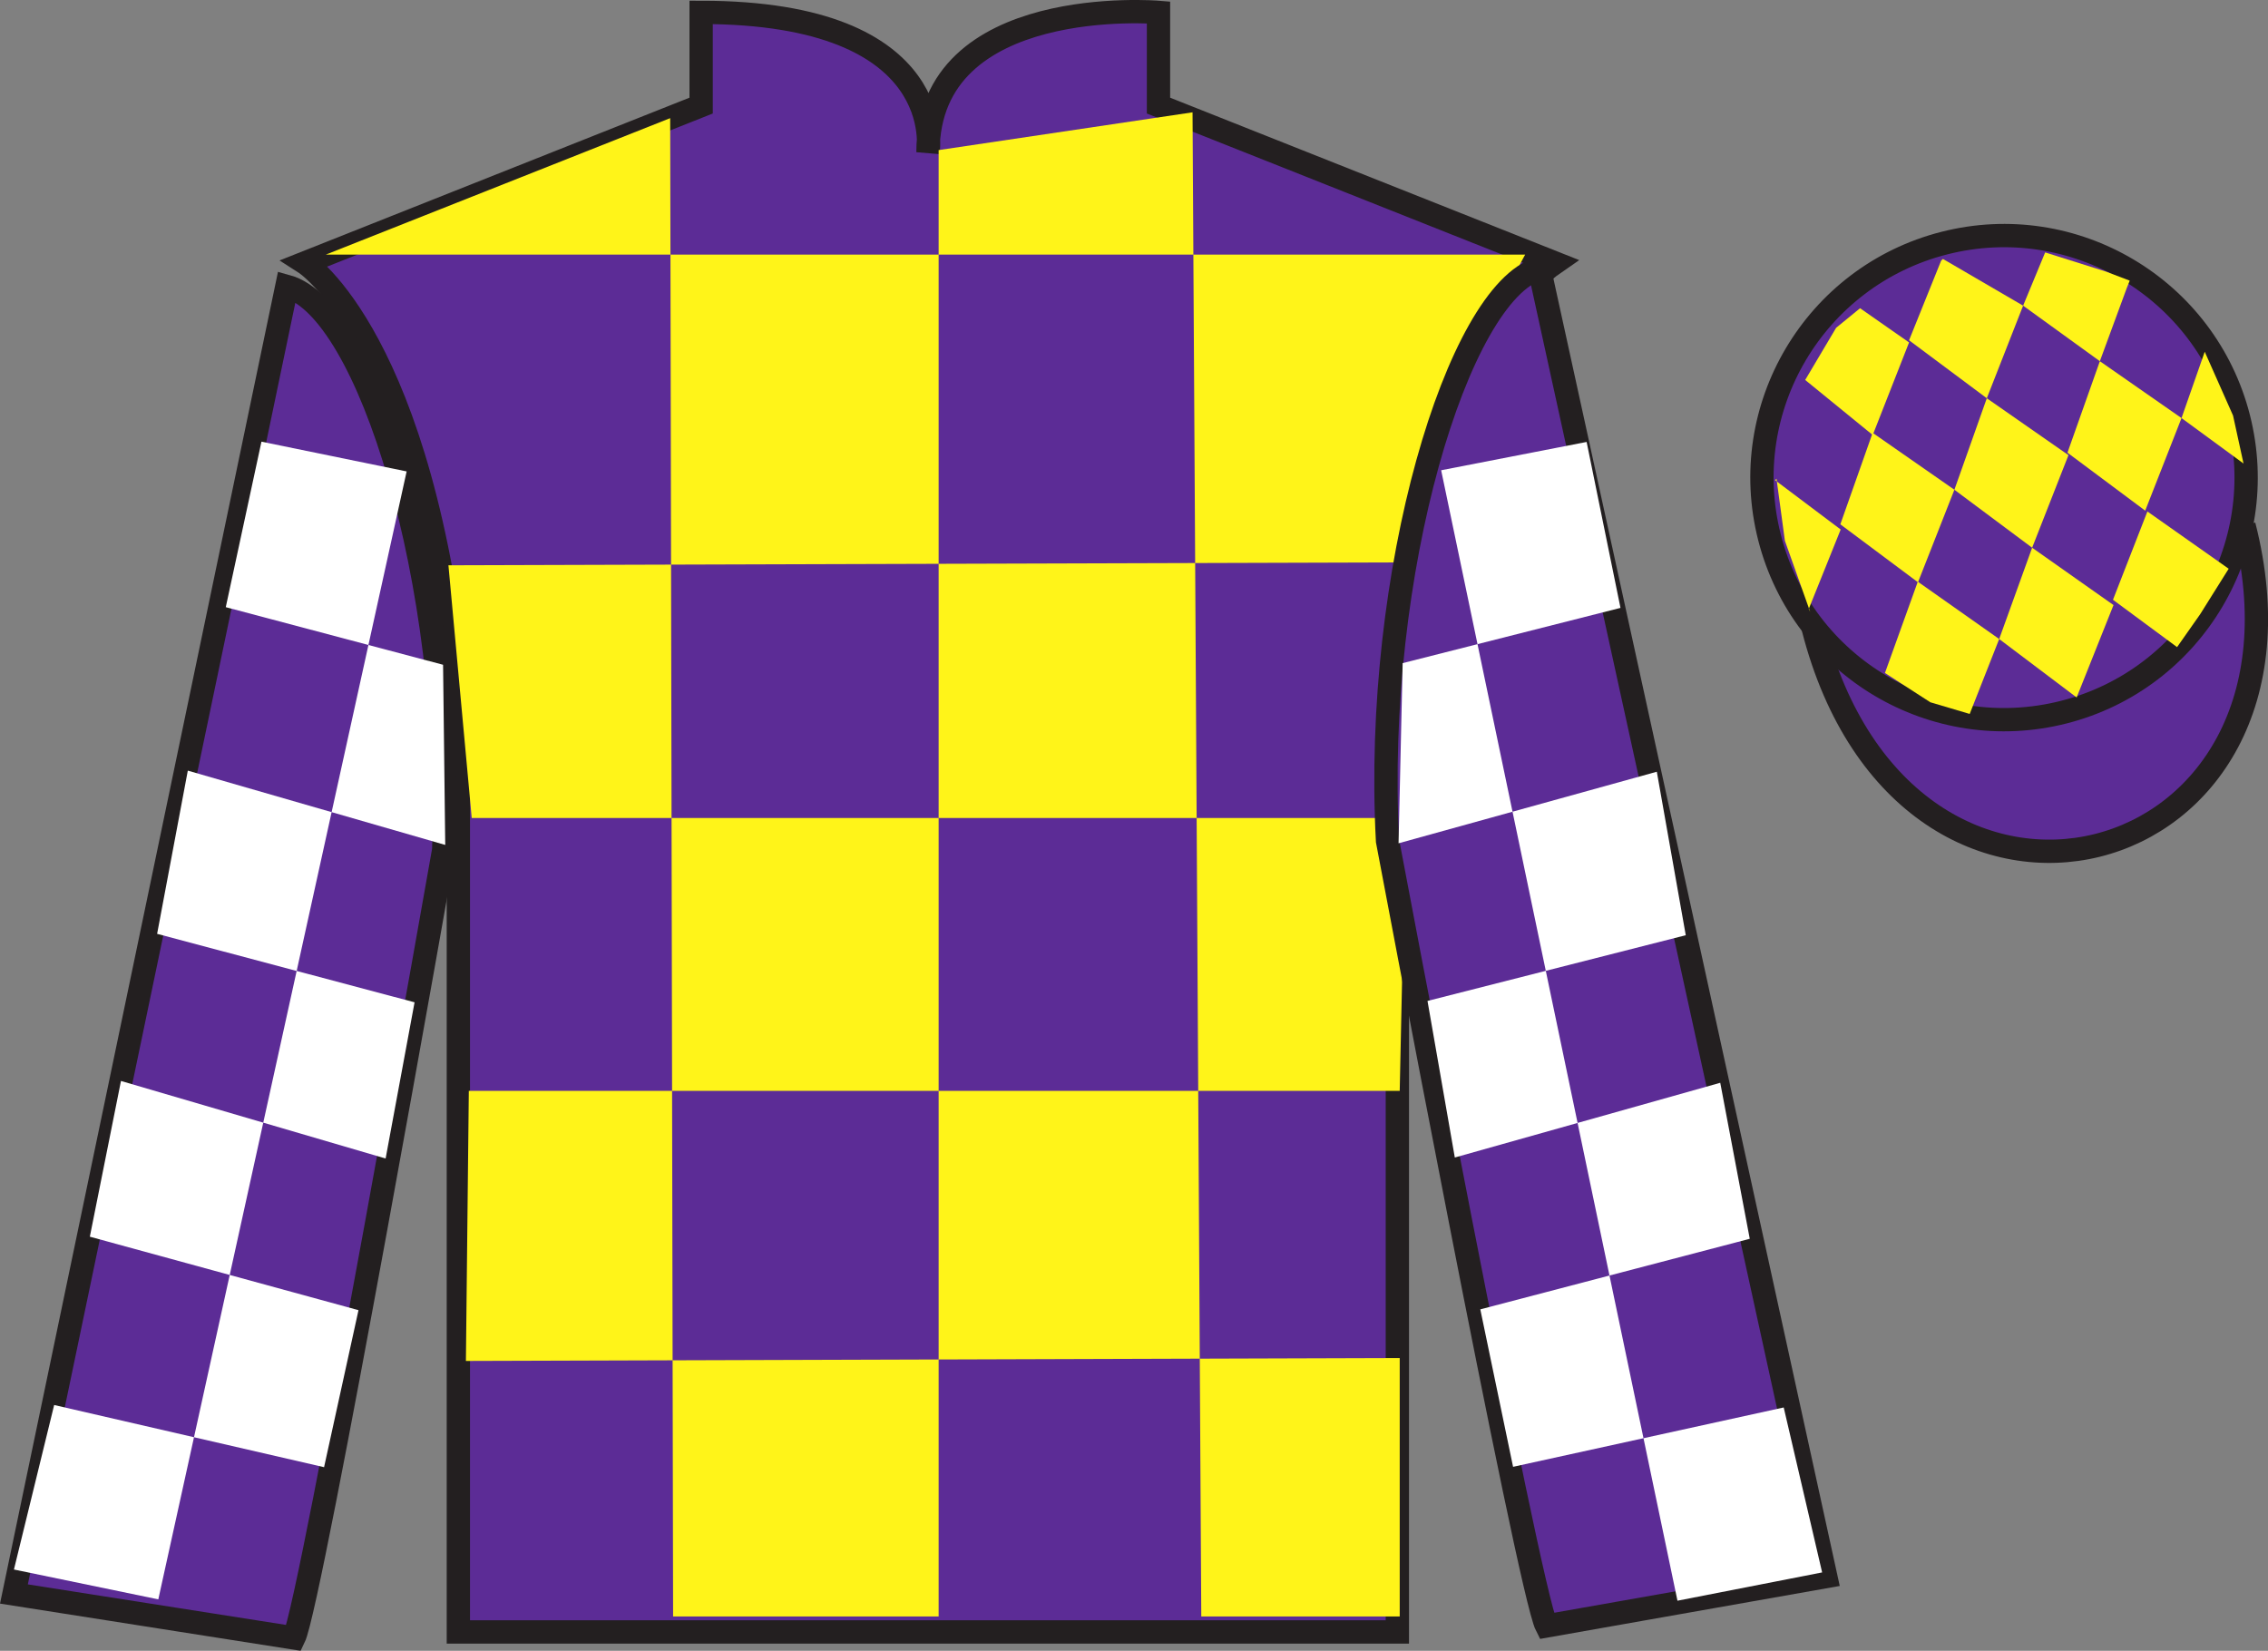
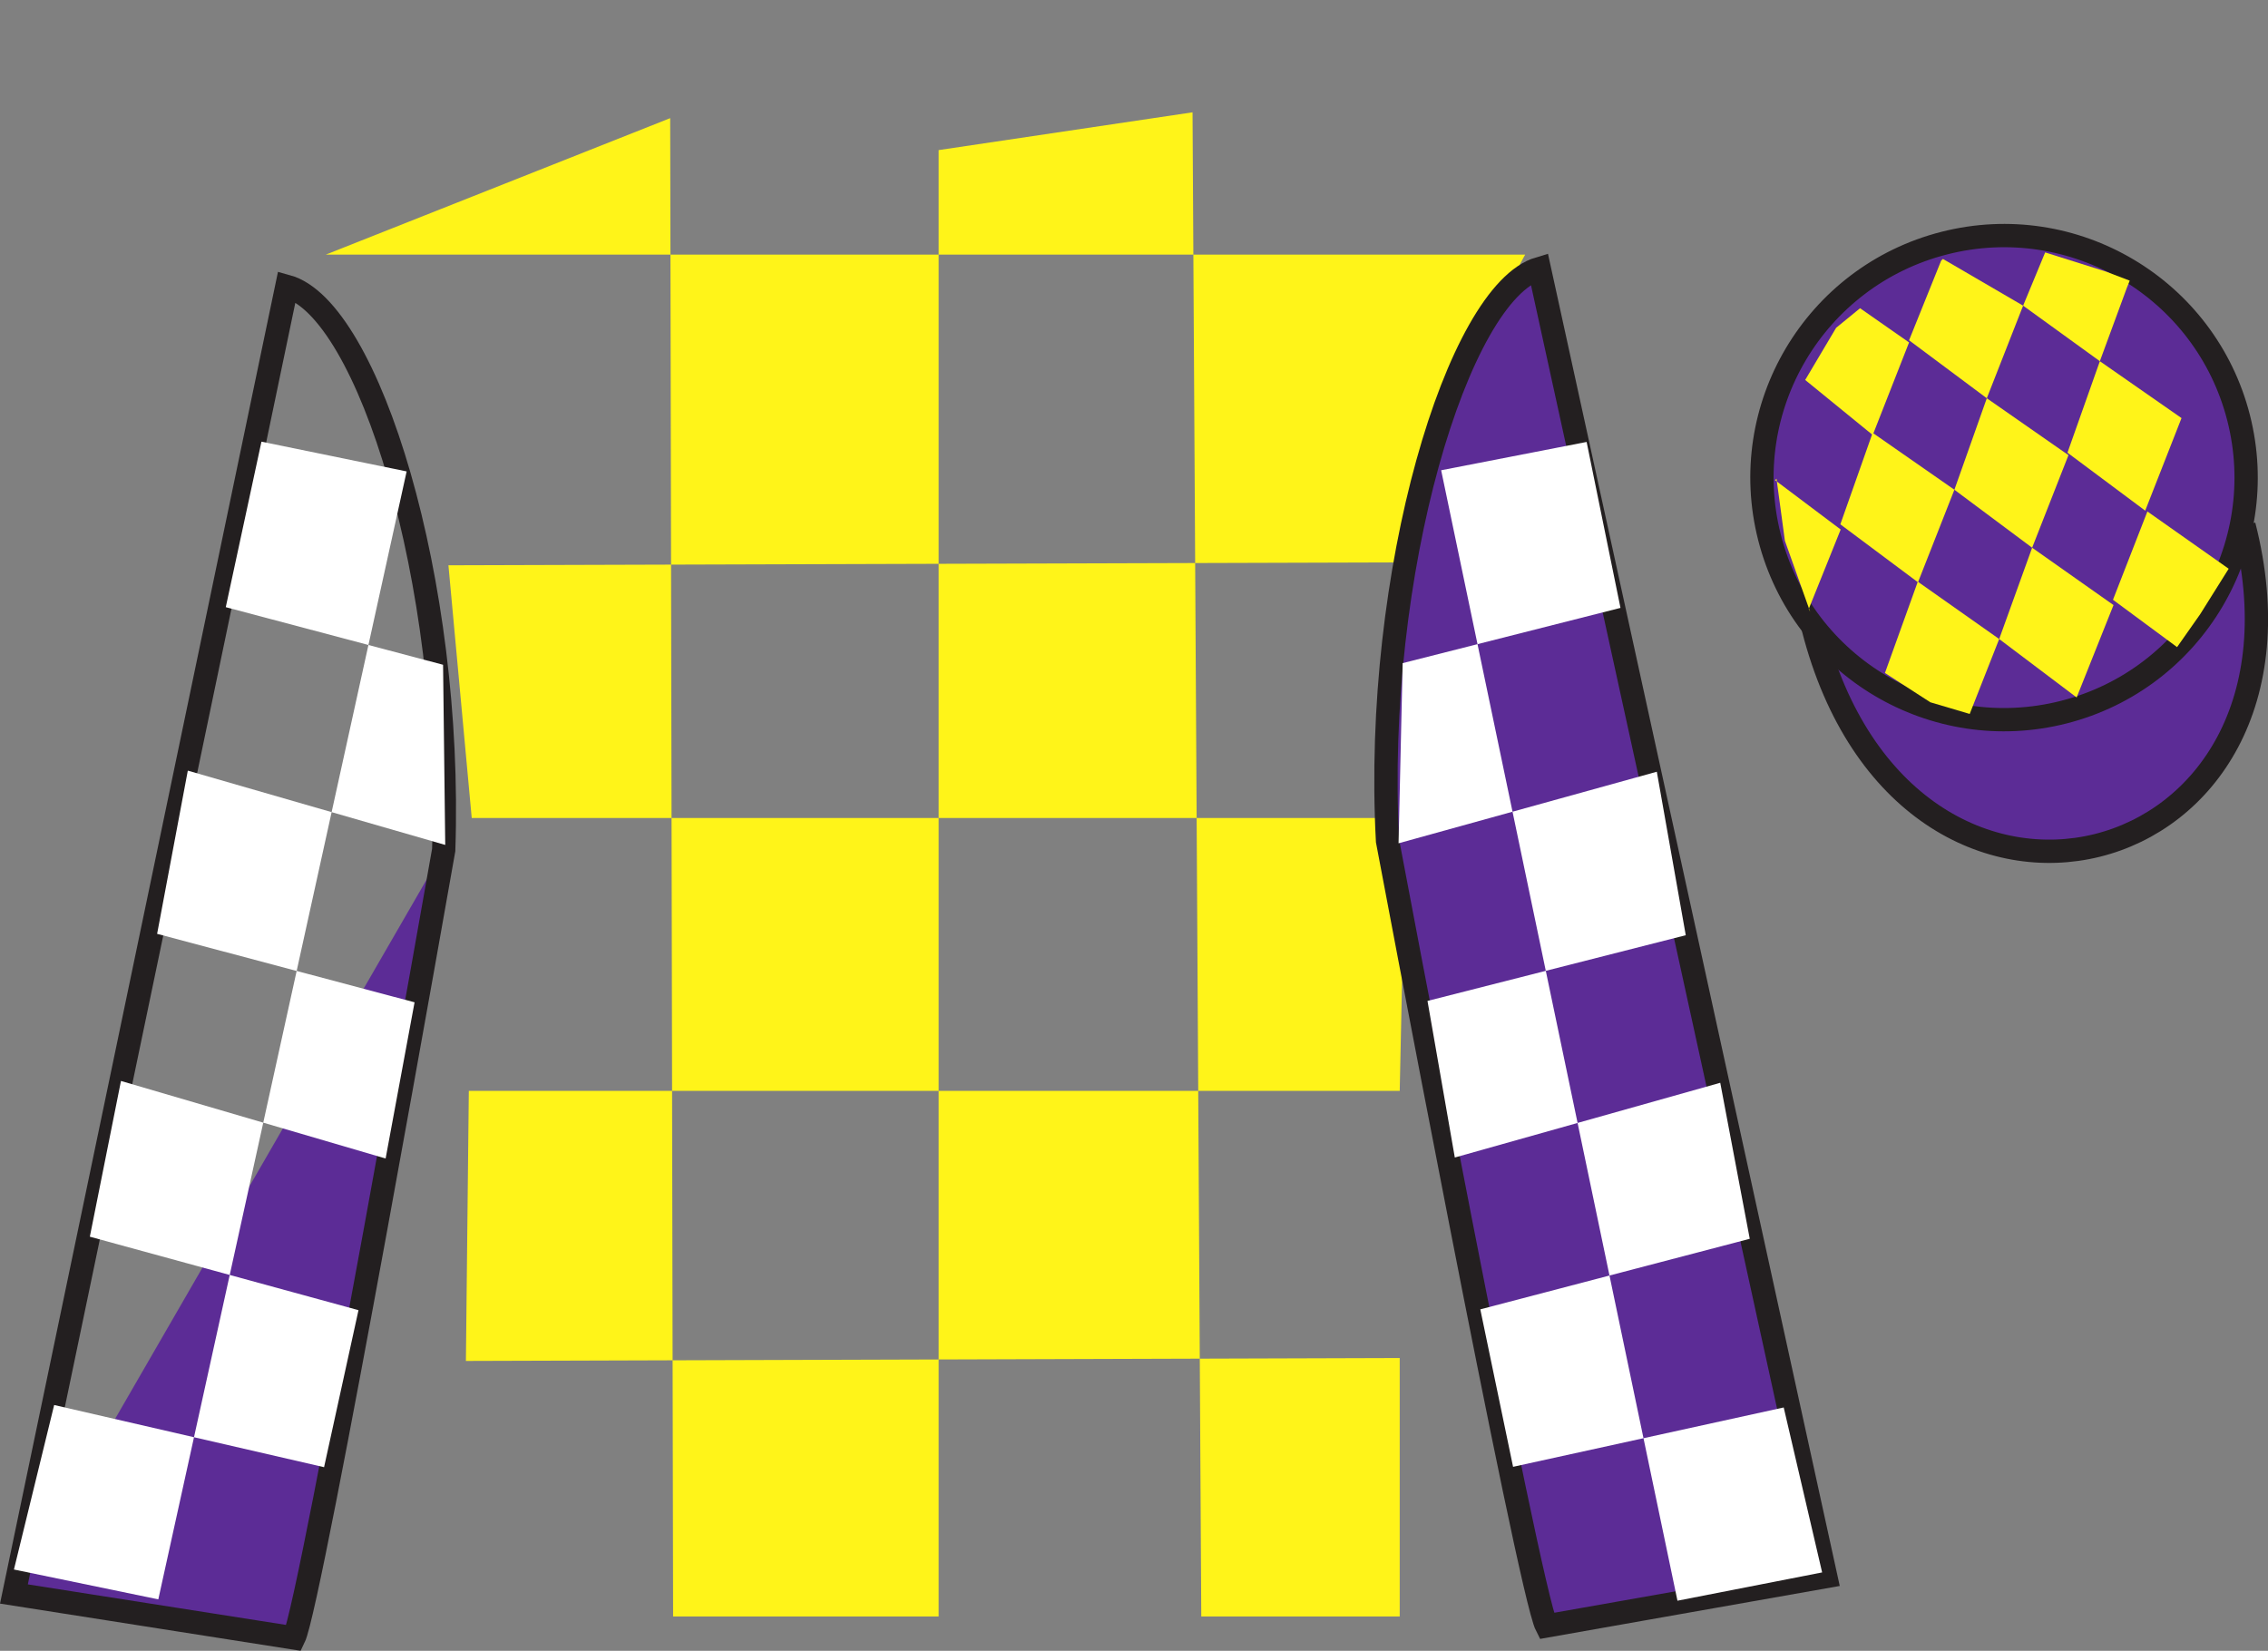
<svg xmlns="http://www.w3.org/2000/svg" width="97.32pt" height="70.84pt" viewBox="0 0 97.32 70.84" version="1.1">
  <rect x="0" y="0" width="97.32" height="70.84" fill="#808080" stroke="none" />
  <g id="surface0">
    <path style="fill-rule:nonzero;fill:rgb(36.085%,17.488%,58.595%);fill-opacity:1;stroke-width:10;stroke-linecap:butt;stroke-linejoin:miter;stroke:rgb(13.73%,12.16%,12.549%);stroke-opacity:1;stroke-miterlimit:4;" d="M 778.008 438.986 C 817.734 283.361 1001.68 330.939 962.891 482.931 " transform="matrix(0.1,0,0,-0.1,0,70.84)" />
-     <path style=" stroke:none;fill-rule:nonzero;fill:rgb(36.085%,17.488%,58.595%);fill-opacity:1;" d="M 13.086 11.281 C 13.086 11.281 18.168 14.531 19.668 29.867 C 19.668 29.867 19.668 44.867 19.668 70.031 L 59.961 70.031 L 59.961 29.699 C 59.961 29.699 61.75 14.699 66.711 11.281 L 49.711 4.531 L 49.711 0.531 C 49.711 0.531 39.82 -0.301 39.82 6.531 C 39.82 6.531 40.836 0.531 30.086 0.531 L 30.086 4.531 L 13.086 11.281 " />
-     <path style="fill:none;stroke-width:10;stroke-linecap:butt;stroke-linejoin:miter;stroke:rgb(13.73%,12.16%,12.549%);stroke-opacity:1;stroke-miterlimit:4;" d="M 130.859 595.587 C 130.859 595.587 181.68 563.087 196.68 409.728 C 196.68 409.728 196.68 259.728 196.68 8.088 L 599.609 8.088 L 599.609 411.408 C 599.609 411.408 617.5 561.408 667.109 595.587 L 497.109 663.087 L 497.109 703.087 C 497.109 703.087 398.203 711.408 398.203 643.087 C 398.203 643.087 408.359 703.087 300.859 703.087 L 300.859 663.087 L 130.859 595.587 Z M 130.859 595.587 " transform="matrix(0.1,0,0,-0.1,0,70.84)" />
    <path style=" stroke:none;fill-rule:nonzero;fill:rgb(100%,95.41%,10.001%);fill-opacity:1;" d="M 28.758 5.07 L 28.883 69.367 L 40.277 69.367 L 40.277 6.441 L 51.172 4.82 L 51.547 69.367 L 60.062 69.367 L 60.062 58.277 L 19.992 58.402 L 20.117 46.812 L 60.062 46.812 L 60.312 35.102 L 20.242 35.102 L 19.242 24.258 L 60.812 24.133 C 61.062 18.84 65.445 10.926 65.445 10.926 L 13.98 10.926 L 28.758 5.07 " />
-     <path style=" stroke:none;fill-rule:nonzero;fill:rgb(36.085%,17.488%,58.595%);fill-opacity:1;" d="M 12.613 70.289 C 13.352 68.781 19.039 36.477 19.039 36.477 C 19.43 24.973 15.816 13.254 12.309 12.289 L 0.598 68.402 L 12.613 70.289 " />
+     <path style=" stroke:none;fill-rule:nonzero;fill:rgb(36.085%,17.488%,58.595%);fill-opacity:1;" d="M 12.613 70.289 C 13.352 68.781 19.039 36.477 19.039 36.477 L 0.598 68.402 L 12.613 70.289 " />
    <path style="fill:none;stroke-width:10;stroke-linecap:butt;stroke-linejoin:miter;stroke:rgb(13.73%,12.16%,12.549%);stroke-opacity:1;stroke-miterlimit:4;" d="M 126.133 5.509 C 133.516 20.587 190.391 343.634 190.391 343.634 C 194.297 458.673 158.164 575.861 123.086 585.509 L 5.977 24.377 L 126.133 5.509 Z M 126.133 5.509 " transform="matrix(0.1,0,0,-0.1,0,70.84)" />
    <path style=" stroke:none;fill-rule:nonzero;fill:rgb(36.085%,17.488%,58.595%);fill-opacity:1;" d="M 78.344 67.656 L 66.051 11.523 C 62.562 12.555 58.926 24.59 59.539 36.086 C 59.539 36.086 65.598 68.281 66.363 69.773 L 78.344 67.656 " />
    <path style="fill:none;stroke-width:10;stroke-linecap:butt;stroke-linejoin:miter;stroke:rgb(13.73%,12.16%,12.549%);stroke-opacity:1;stroke-miterlimit:4;" d="M 783.438 31.837 L 660.508 593.166 C 625.625 582.853 589.258 462.502 595.391 347.541 C 595.391 347.541 655.977 25.587 663.633 10.666 L 783.438 31.837 Z M 783.438 31.837 " transform="matrix(0.1,0,0,-0.1,0,70.84)" />
    <path style=" stroke:none;fill-rule:nonzero;fill:rgb(36.085%,17.488%,58.595%);fill-opacity:1;" d="M 88.562 30.559 C 94.117 29.141 97.473 23.484 96.059 17.93 C 94.641 12.371 88.984 9.016 83.426 10.434 C 77.867 11.852 74.512 17.508 75.93 23.062 C 77.348 28.621 83.004 31.977 88.562 30.559 " />
    <path style="fill:none;stroke-width:10;stroke-linecap:butt;stroke-linejoin:miter;stroke:rgb(13.73%,12.16%,12.549%);stroke-opacity:1;stroke-miterlimit:4;" d="M 885.625 402.814 C 941.172 416.994 974.727 473.556 960.586 529.103 C 946.406 584.689 889.844 618.244 834.258 604.064 C 778.672 589.884 745.117 533.322 759.297 477.775 C 773.477 422.189 830.039 388.634 885.625 402.814 Z M 885.625 402.814 " transform="matrix(0.1,0,0,-0.1,0,70.84)" />
    <path style=" stroke:none;fill-rule:nonzero;fill:rgb(100%,100%,100%);fill-opacity:1;" d="M 11.219 18.953 L 17.449 20.23 L 6.793 68.633 L 0.598 67.352 L 2.324 60.293 L 13.906 62.961 L 15.383 56.223 L 3.855 53.07 L 5.191 46.387 L 16.547 49.715 L 17.789 43.012 L 6.742 40.074 L 8.059 33.07 L 19.105 36.258 L 19.012 28.527 L 9.688 26.055 L 11.219 18.953 " />
    <path style=" stroke:none;fill-rule:nonzero;fill:rgb(100%,100%,100%);fill-opacity:1;" d="M 68.082 18.965 L 61.84 20.18 L 71.98 68.691 L 78.188 67.477 L 76.539 60.398 L 64.926 62.945 L 63.52 56.188 L 75.082 53.16 L 73.816 46.465 L 62.426 49.672 L 61.254 42.953 L 72.336 40.133 L 71.094 33.117 L 60.012 36.188 L 60.188 28.457 L 69.535 26.086 L 68.082 18.965 " />
    <path style=" stroke:none;fill-rule:nonzero;fill:rgb(100%,95.41%,10.001%);fill-opacity:1;" d="M 79.816 13.227 L 78.789 14.066 L 77.461 16.305 L 80.359 18.668 L 81.918 14.695 L 79.816 13.227 " />
    <path style=" stroke:none;fill-rule:nonzero;fill:rgb(100%,95.41%,10.001%);fill-opacity:1;" d="M 83.508 11.191 L 83.371 11.113 L 83.297 11.18 L 81.918 14.602 L 85.254 17.09 L 86.812 13.117 L 83.508 11.191 " />
    <path style=" stroke:none;fill-rule:nonzero;fill:rgb(100%,95.41%,10.001%);fill-opacity:1;" d="M 90.348 11.648 L 87.758 10.832 L 86.812 13.117 L 90.105 15.5 L 91.262 12.355 L 91.387 12.043 L 90.348 11.648 " />
    <path style=" stroke:none;fill-rule:nonzero;fill:rgb(100%,95.41%,10.001%);fill-opacity:1;" d="M 80.355 18.574 L 78.969 22.5 L 82.301 24.988 L 83.863 21.016 L 80.355 18.574 " />
    <path style=" stroke:none;fill-rule:nonzero;fill:rgb(100%,95.41%,10.001%);fill-opacity:1;" d="M 85.254 17.09 L 83.863 21.016 L 87.199 23.504 L 88.758 19.531 L 85.254 17.09 " />
    <path style=" stroke:none;fill-rule:nonzero;fill:rgb(100%,95.41%,10.001%);fill-opacity:1;" d="M 90.105 15.5 L 88.715 19.426 L 92.051 21.914 L 93.609 17.941 L 90.105 15.5 " />
    <path style=" stroke:none;fill-rule:nonzero;fill:rgb(100%,95.41%,10.001%);fill-opacity:1;" d="M 82.293 24.961 L 80.883 28.879 L 82.832 30.137 L 84.52 30.637 L 84.52 30.637 L 85.785 27.422 L 82.293 24.961 " />
    <path style=" stroke:none;fill-rule:nonzero;fill:rgb(100%,95.41%,10.001%);fill-opacity:1;" d="M 87.199 23.504 L 85.785 27.422 L 89.109 29.93 L 90.691 25.965 L 87.199 23.504 " />
    <path style=" stroke:none;fill-rule:nonzero;fill:rgb(100%,95.41%,10.001%);fill-opacity:1;" d="M 92.145 21.949 L 90.668 25.738 L 93.418 27.77 L 93.418 27.77 L 94.406 26.363 L 95.633 24.406 L 92.145 21.949 " />
    <path style=" stroke:none;fill-rule:nonzero;fill:rgb(100%,95.41%,10.001%);fill-opacity:1;" d="M 76.168 20.605 L 76.23 20.543 L 76.59 23.207 L 77.676 26.258 L 77.613 26.133 L 78.984 22.723 L 76.168 20.605 " />
-     <path style=" stroke:none;fill-rule:nonzero;fill:rgb(100%,95.41%,10.001%);fill-opacity:1;" d="M 94.605 15.094 L 94.605 15.094 L 93.609 17.941 L 96.27 19.891 L 96.27 19.891 L 95.82 17.832 L 94.605 15.094 " />
  </g>
</svg>